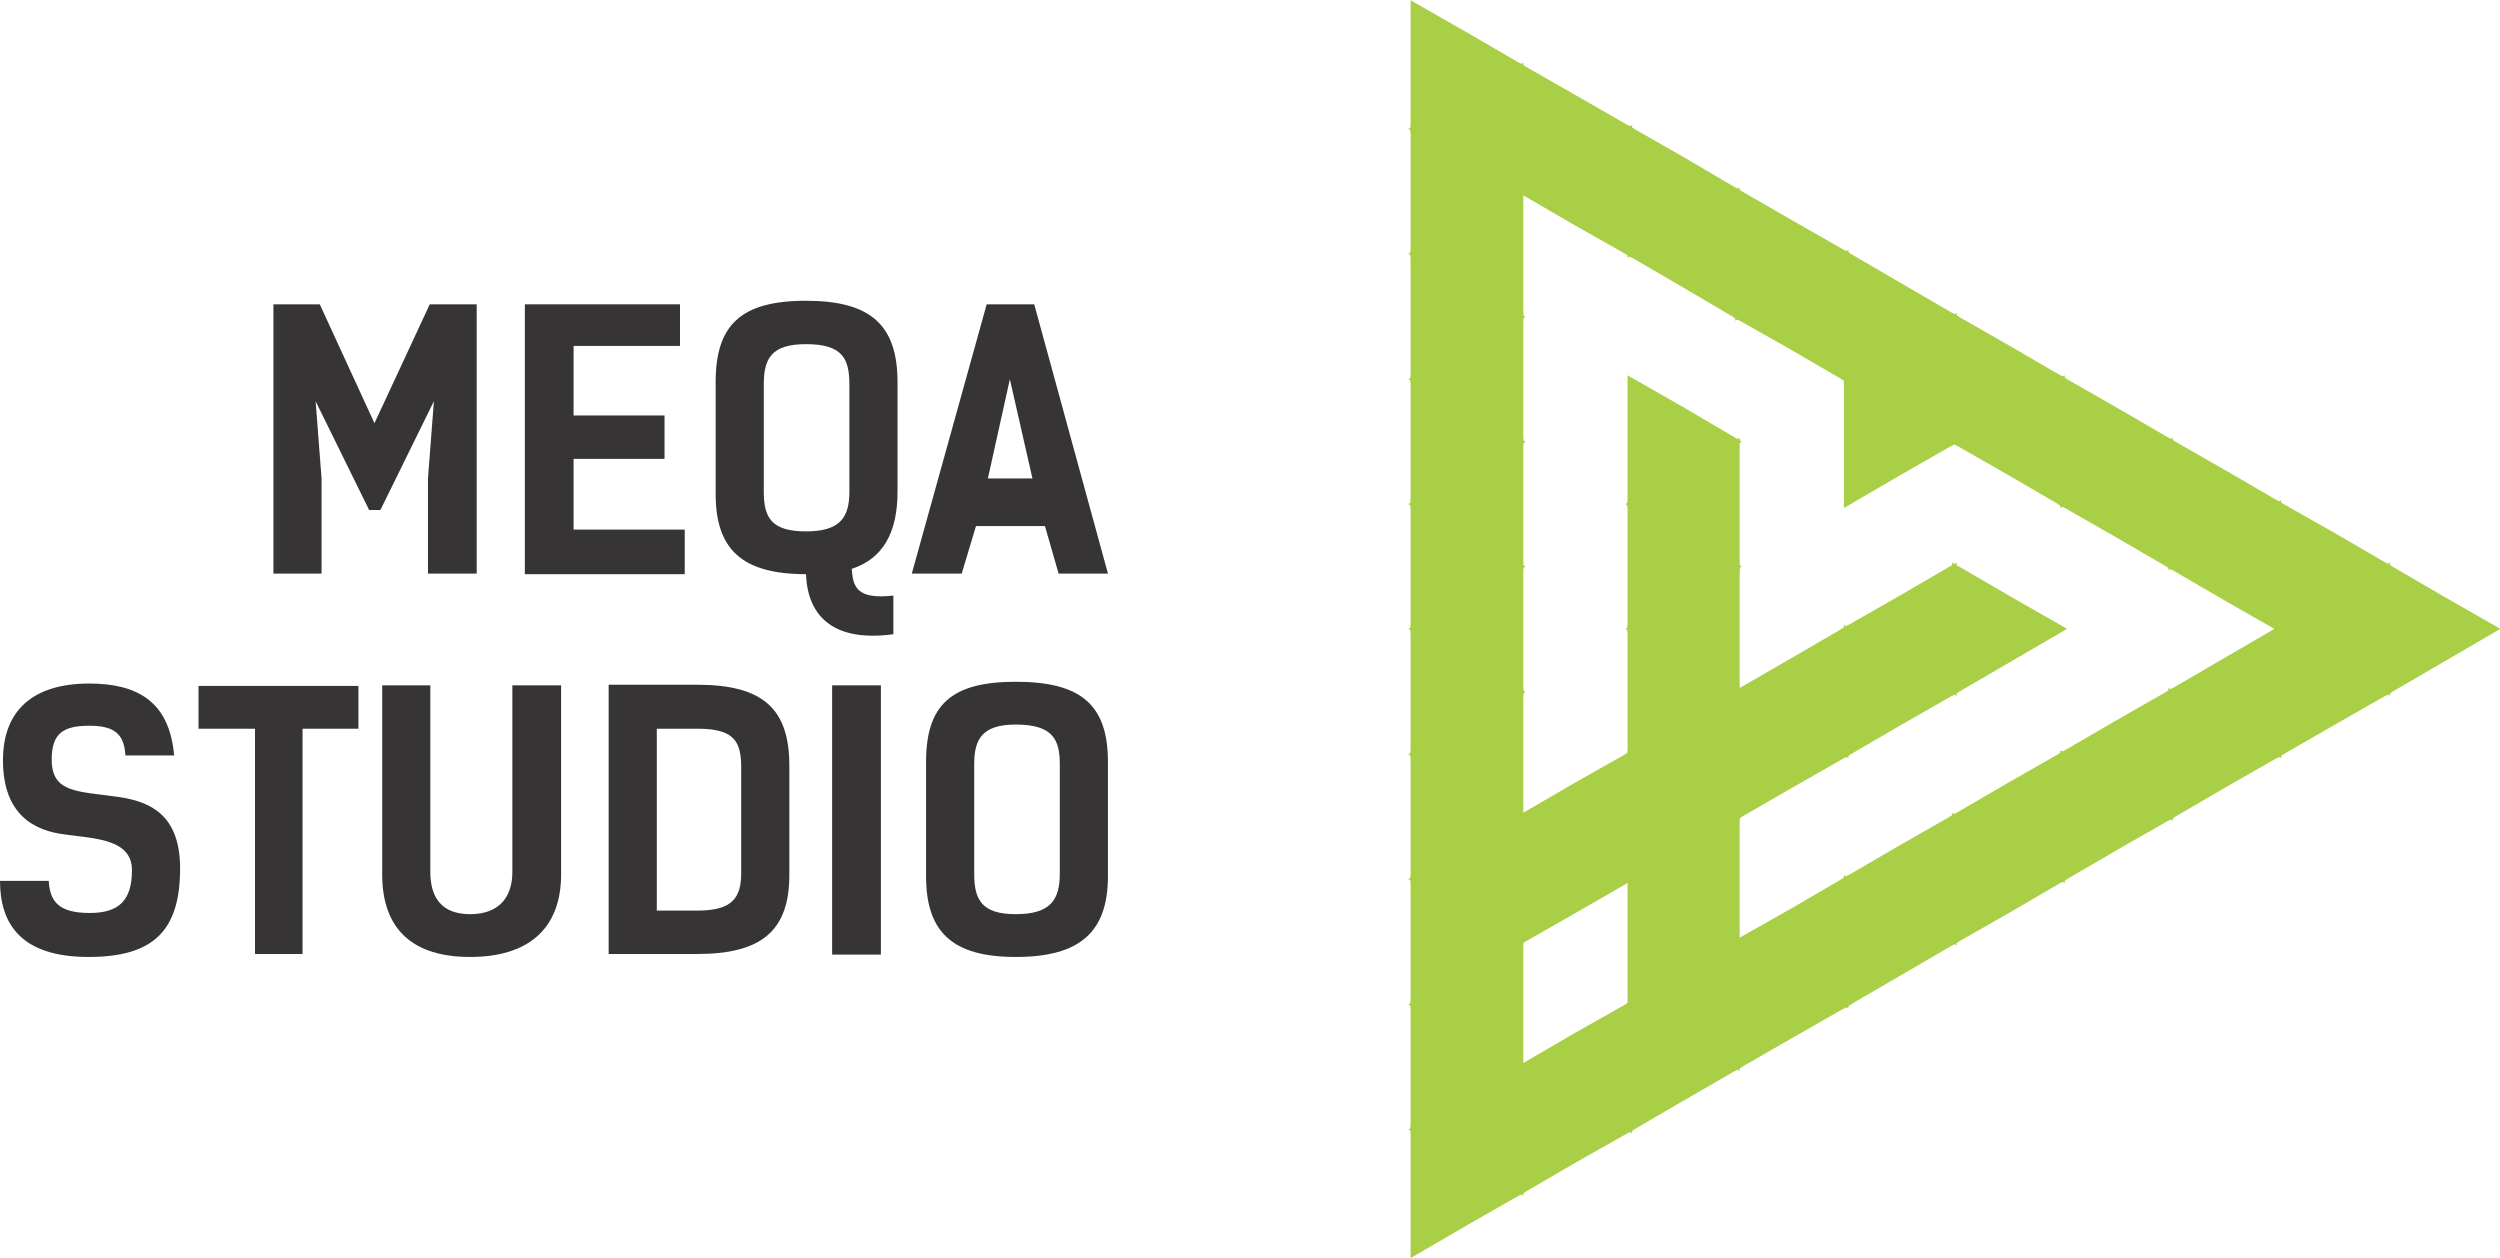
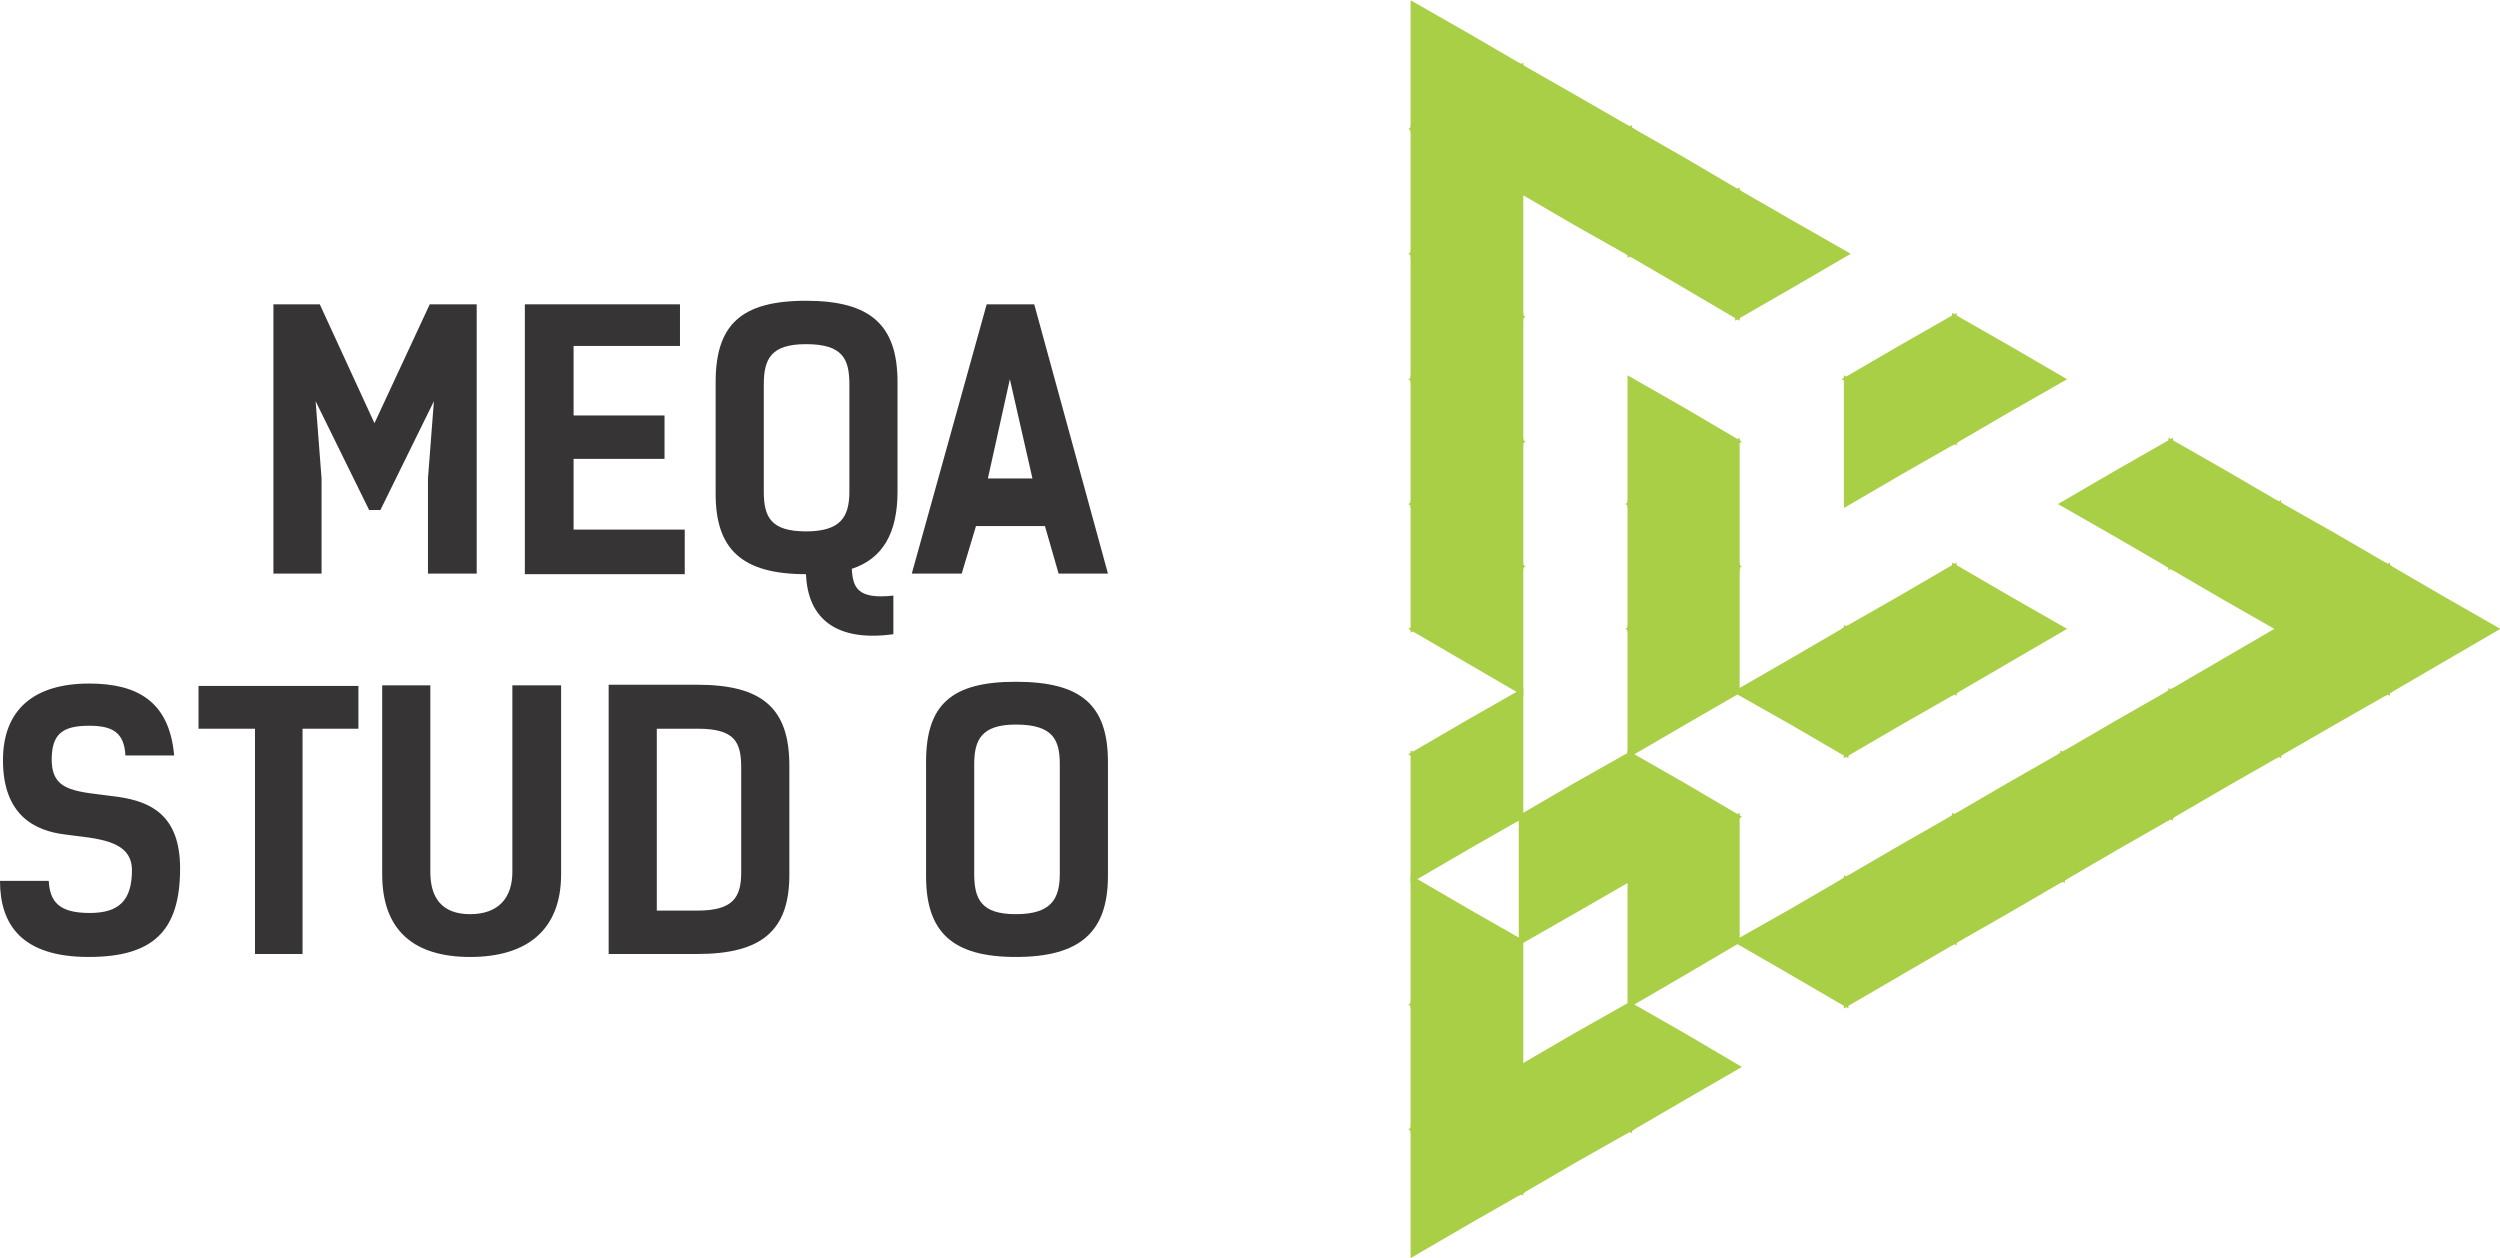
<svg xmlns="http://www.w3.org/2000/svg" viewBox="0 0 4206 2117" shape-rendering="geometricPrecision" text-rendering="geometricPrecision" image-rendering="optimizeQuality" fill-rule="evenodd" clip-rule="evenodd">
  <defs>
    <style>.str0{stroke:#a8cf45;stroke-width:7.62}.fil1{fill:#a8cf45}.fil0{fill:#373435;fill-rule:nonzero}</style>
  </defs>
  <g id="Слой_x0020_1">
    <g id="_1000985936">
      <g id="_1230310416">
        <path class="fil0" d="M640 858l90-183-10 130v160h82V512h-79l-93 200-92-200h-78v453h81V805l-10-130 90 183z" />
        <path id="1" class="fil0" d="M883 512v454h269v-75H965V772h153v-73H965V582h179v-70z" />
        <path id="2" class="fil0" d="M1356 966c3 76 52 114 147 101v-65c-62 7-68-15-70-45 52-17 77-60 77-130V643c0-96-45-137-154-137-110 0-152 41-152 137v188c0 93 44 135 152 135zm0-72c-59 0-71-24-71-67V647c0-43 12-68 71-68 62 0 73 25 73 68v180c0 43-15 67-73 67z" />
        <path id="3" class="fil0" d="M1740 512h-80l-126 453h84l24-80h116l23 80h83l-124-453zm-78 293l37-167 38 167h-75z" />
        <path class="fil0" d="M211 1271h82c-8-91-62-121-143-121-93 0-145 44-145 129 0 93 54 119 105 125 48 7 112 7 112 60 0 51-22 72-71 72-52 0-67-19-69-54H0c0 73 36 128 149 128 109 0 154-44 154-149 0-90-50-112-102-120-69-10-114-6-114-63 0-43 18-57 63-57 39 0 59 11 61 50z" />
        <path id="1" class="fil0" d="M603 1154H334v72h95v379h80v-379h94z" />
        <path id="2" class="fil0" d="M862 1467c0 43-23 71-71 71s-67-28-67-71v-314h-81v318c0 94 53 139 148 139s153-45 153-139v-318h-82v314z" />
        <path id="3" class="fil0" d="M1024 1152v453h149c108 0 155-39 155-133v-184c0-96-45-136-155-136h-149zm81 380v-306h69c63 0 73 23 73 66v176c0 43-15 64-74 64h-68z" />
-         <path id="4" class="fil0" d="M1482 1153h-82v453h82z" />
        <path id="5" class="fil0" d="M1709 1610c108 0 155-42 155-136v-192c0-96-45-135-155-135-109 0-151 39-151 135v192c0 94 44 136 151 136zm0-72c-58 0-70-25-70-68v-184c0-41 12-67 70-67 63 0 74 26 74 67v184c0 43-15 68-74 68z" />
        <path class="fil1 str0" d="M2377 2110v-210l91 52 91 53-91 52z" />
        <path class="fil1 str0" d="M2559 1795l-91 52-91 53 91 52 91 53v-105zm0 210l91-53 92-52-92-53-91-52v105z" />
        <path class="fil1 str0" d="M2377 1900v-210l91 52 91 53-91 52zm365-210v210l-92-53-91-52 91-53z" />
        <path class="fil1 str0" d="M2559 1584l-91 53-91 53 91 52 91 53v-105z" />
        <path class="fil1 str0" d="M2377 1690l91-53 91-53-91-52-91-53v105zm365 210l91-53 90-52-90-53-91-52v105zm0-210l91-53 90-53-90-52-91-53v105zm-183-106v-210l91 52 92 53-92 53z" />
-         <path class="fil1 str0" d="M2559 1374v210l-91-52-91-53 91-53zm364 210v211l-90-53-91-52 91-53zm0 211v-211l92 53 91 53-91 52z" />
        <path class="fil1 str0" d="M2377 1479l91-53 91-52-91-53-91-52v105zm365 0v-210l91 52 90 53-90 52z" />
        <path class="fil1 str0" d="M2923 1374v210l-90-52-91-53 91-53zm-181-105l-92 52-91 53 91 52 92 53v-105zm364 210l-91 53-92 52 92 53 91 53v-106zm-547-315v210l-91-53-91-52 91-53zm547 526v-211l91 53 91 52-91 53z" />
-         <path class="fil1 str0" d="M2377 1269v-211l91 53 91 53-91 52zm546-105l-90 52-91 53 91 52 90 53v-105zm0 210l92-53 91-52-91-53-92-52v105z" />
        <path class="fil1 str0" d="M2742 1269v-211l91 53 90 53-90 52zm546 105l-91 52-91 53 91 53 91 52v-105zm-729-421l-91 53-91 52 91 53 91 53v-106zm729 631l91-52 91-53-91-53-91-52v105z" />
        <path class="fil1 str0" d="M2377 1058V848l91 52 91 53-91 53zm729 0v211l-91-53-92-52 92-53zm-183-105l-90 53-91 52 91 53 90 53v-106z" />
        <path class="fil1 str0" d="M2742 1058l91-52 90-53-90-53-91-52v105zm364 211l91-53 91-52-91-53-91-53v106zm364 0v210l-91-53-91-52 91-53zm-911-526l-91 52-91 53 91 52 91 53V848z" />
        <path class="fil1 str0" d="M2923 743v210l-90-53-91-52 91-53zm365 210v211l-91-53-91-53 91-52zm0 211V953l91 53 91 52-91 53z" />
        <path class="fil1 str0" d="M2742 848l91-53 90-52-90-53-91-52v105zm364 0V638l91 52 91 53-91 52z" />
        <path class="fil1 str0" d="M3288 533l-91 52-91 53 91 52 91 53V638zm0 210l91-53 91-52-91-53-91-52v105z" />
-         <path class="fil1 str0" d="M3106 638V427l91 53 91 53-91 52zm0-211v211l-91-53-92-52 92-53zm364 211v210l-91-53-91-52 91-53zm0 210V638l91 52 91 53-91 52z" />
        <path class="fil1 str0" d="M2923 533l92-53 91-53-91-52-92-53v105zm729 210l-91 52-91 53 91 52 91 53V848zm-729-421l-90 53-91 52 91 53 90 53V427zm729 631l91-53 91-52-91-53-91-52v105z" />
        <path class="fil1 str0" d="M2742 427V217l91 52 90 53-90 53zm728 1052l91-53 91-52-91-53-91-52v105z" />
        <path class="fil1 str0" d="M3652 1164v210l-91-53-91-52 91-53zm182-316v210l-91-52-91-53 91-53zm-182 526v-210l91 52 91 53-91 52z" />
        <path class="fil1 str0" d="M3834 1058l-91 53-91 53 91 52 91 53v-105zm0 0V848l92 52 91 53-91 53zm0 211v-211l92 53 91 53-91 52z" />
        <path class="fil1 str0" d="M4017 953l-91 53-92 52 92 53 91 53v-106zm0 211l91-53 91-53-91-52-91-53v105zM2377 848l91-53 91-52-91-53-91-52v105z" />
        <path class="fil1 str0" d="M2559 533v210l-91-53-91-52 91-53zm183-316v210l-92-52-91-53 91-53z" />
        <path class="fil1 str0" d="M2377 638l91-53 91-52-91-53-91-53v106z" />
        <path class="fil1 str0" d="M2559 322v211l-91-53-91-53 91-52zm0 0l91-53 92-52-92-53-91-52v105z" />
        <path class="fil1 str0" d="M2377 427V217l91 52 91 53-91 53z" />
        <path class="fil1 str0" d="M2559 112l-91 52-91 53 91 52 91 53V217z" />
        <path class="fil1 str0" d="M2377 217V7l91 52 91 53-91 52z" />
      </g>
    </g>
  </g>
</svg>